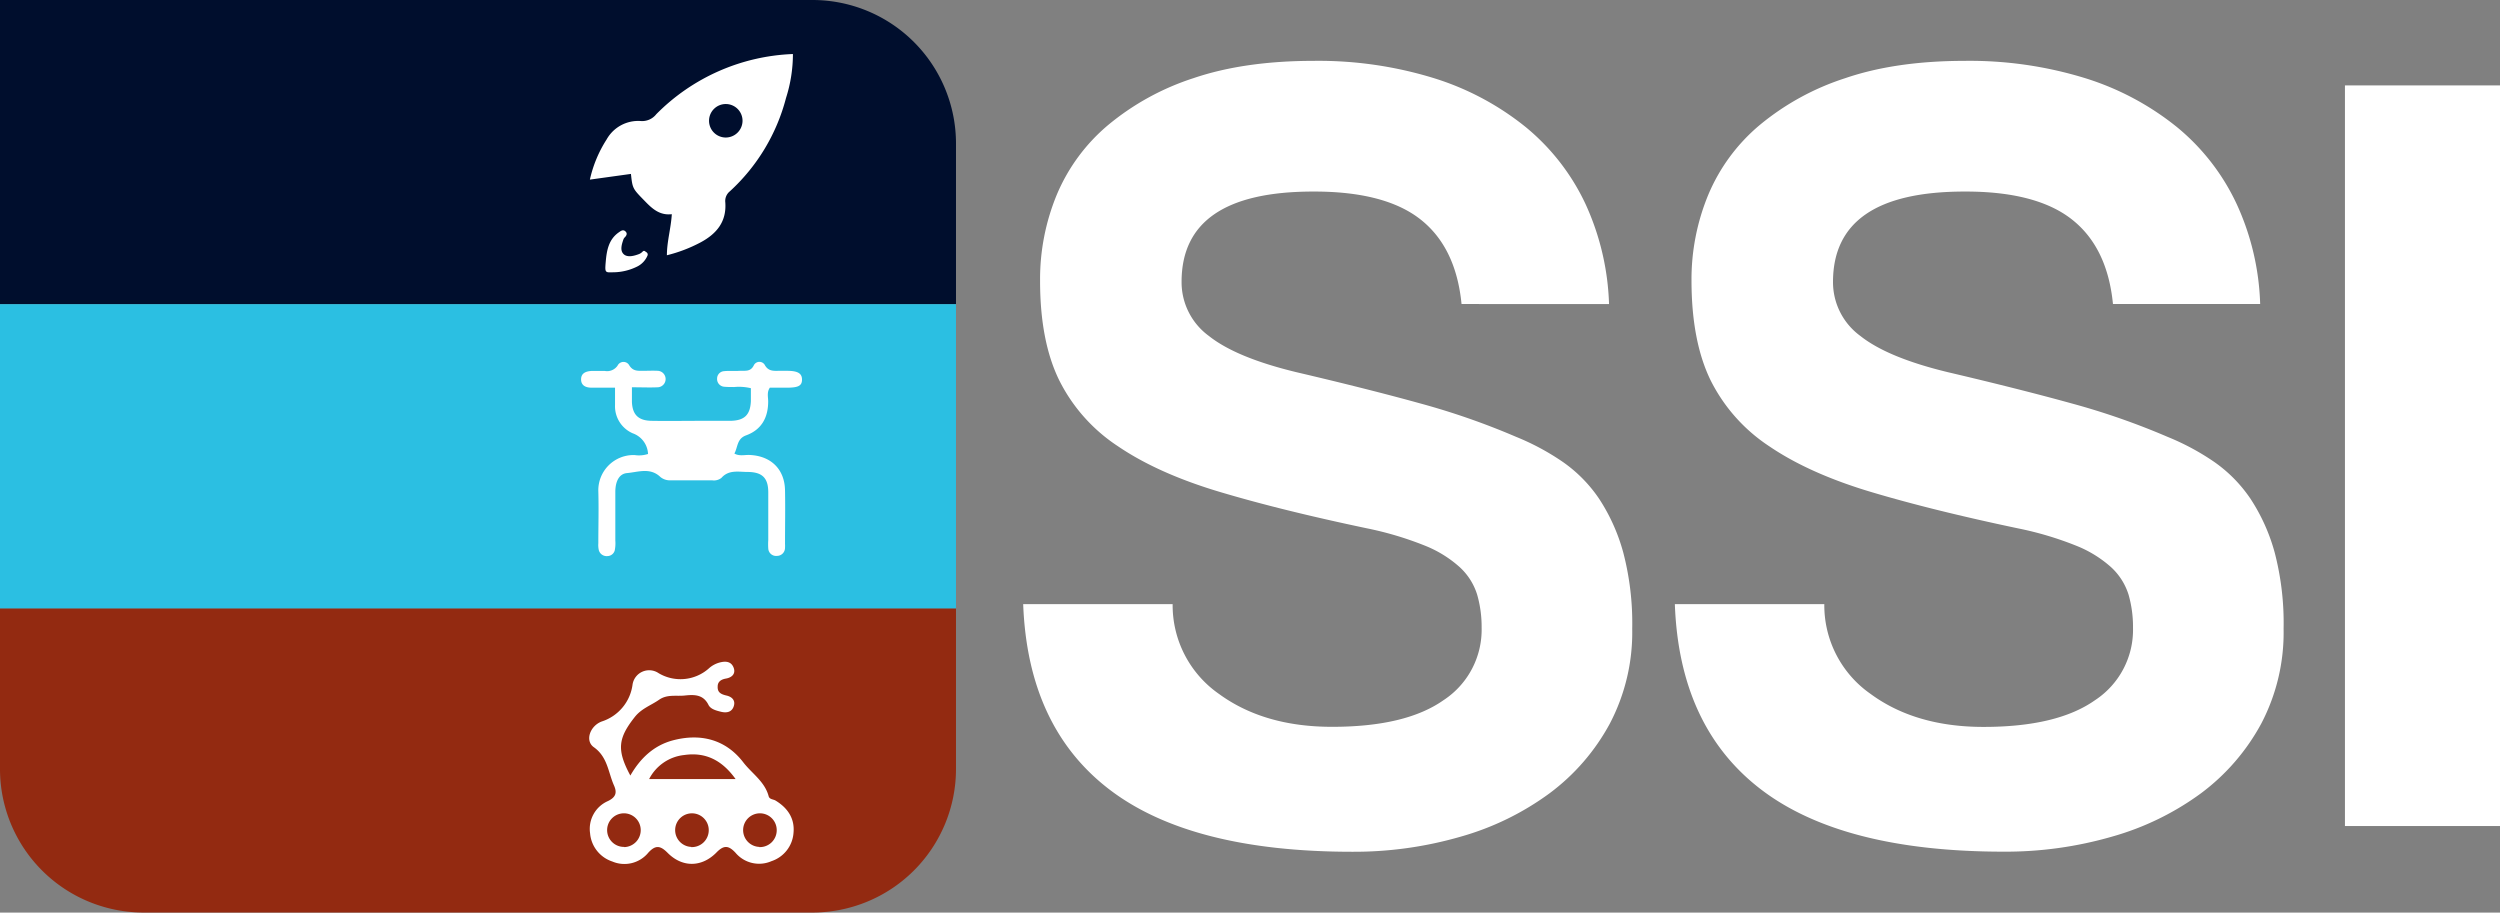
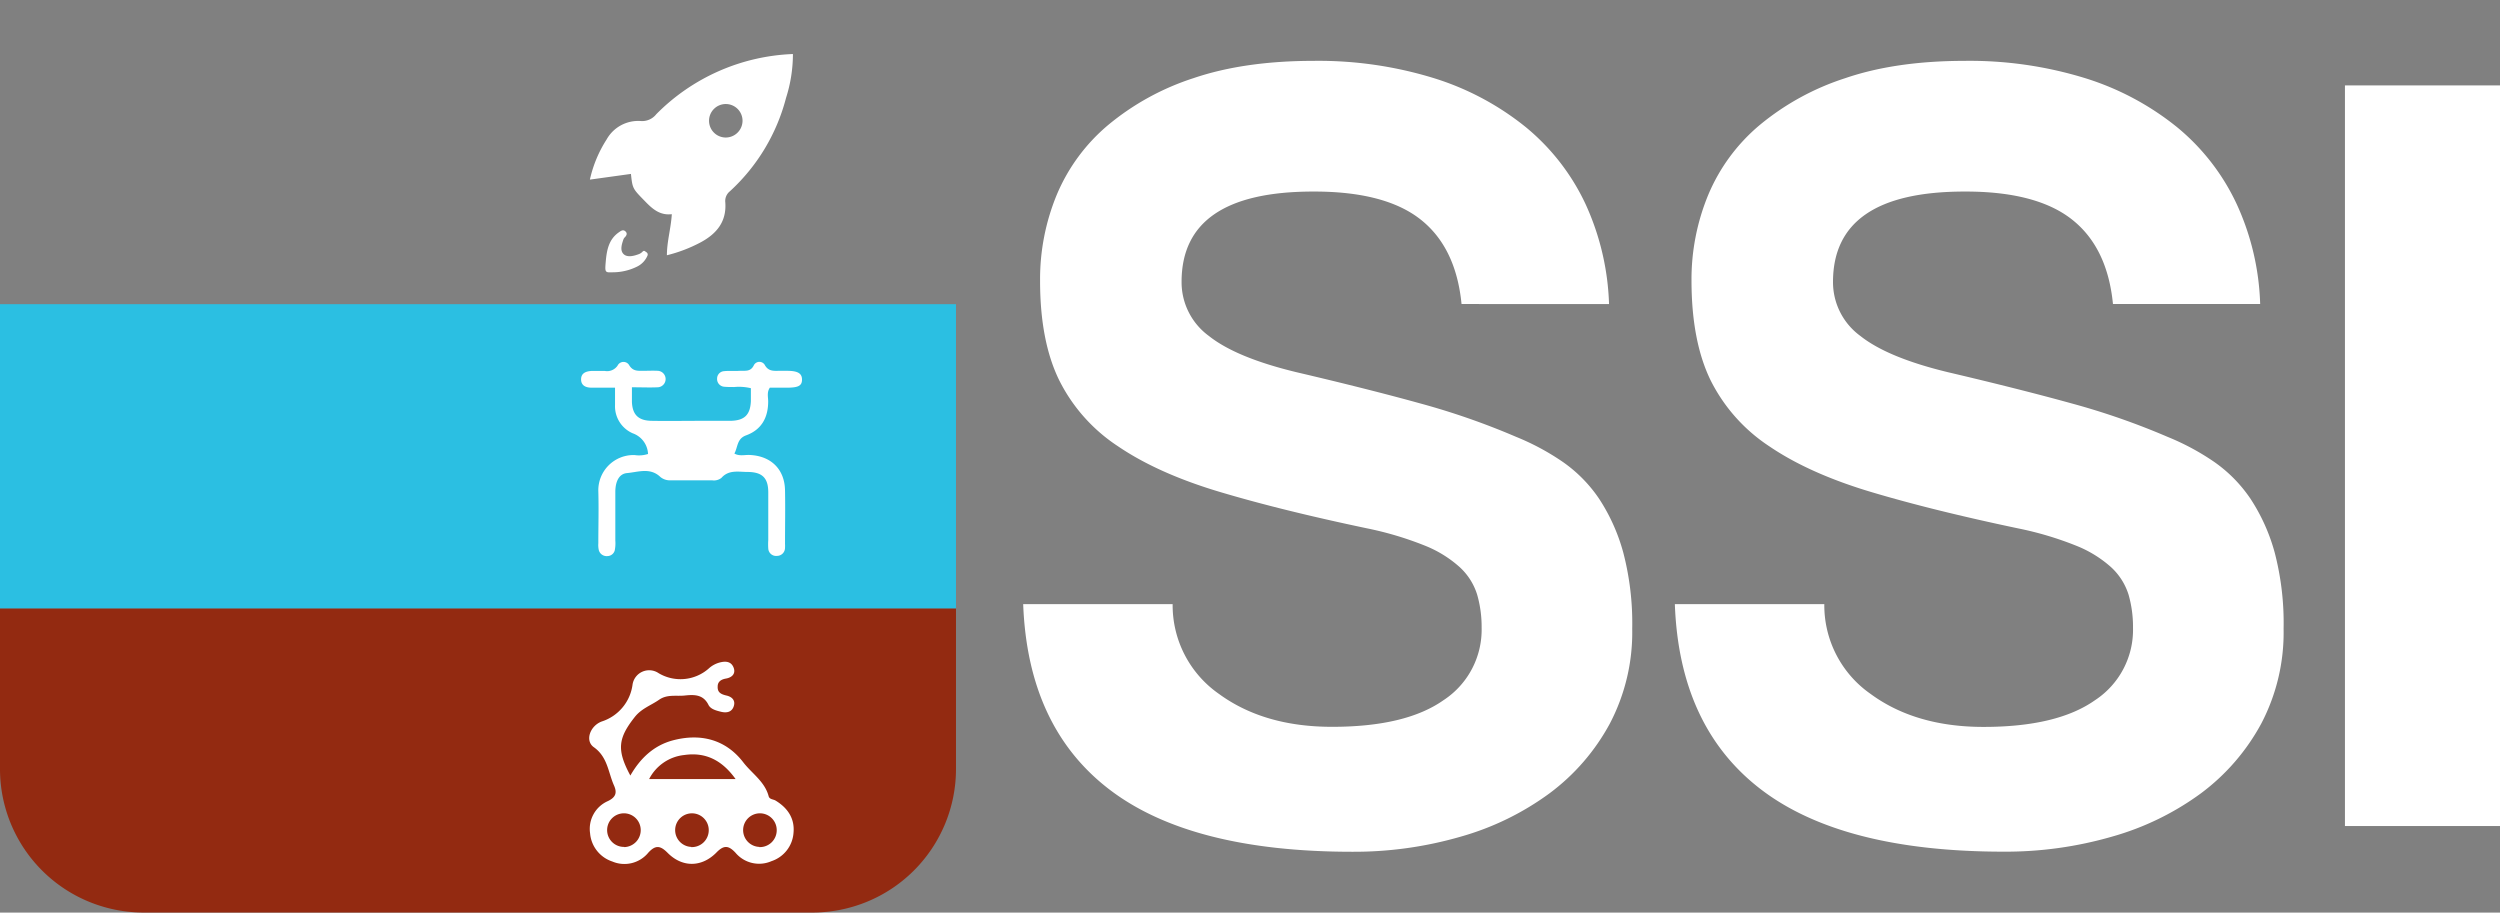
<svg xmlns="http://www.w3.org/2000/svg" viewBox="0 0 509 185.8">
  <rect x="0" y="0" width="509" height="185.8" fill="#808080" stroke="none" />
  <defs>
    <style>.cls-1{fill:#fff;}.cls-2{fill:#932a11;}.cls-3{fill:#000e2d;}.cls-4{fill:#2bbfe2;}</style>
  </defs>
  <title>Asset 17</title>
  <g id="Layer_2" data-name="Layer 2">
    <g id="Layer_1-2" data-name="Layer 1">
      <path class="cls-1" d="M297.57,61.9q-1.14-11.58-8.4-17.26T267.37,39q-26.81,0-26.8,18.4a13.54,13.54,0,0,0,5.56,11q5.56,4.42,17.83,7.38,14.54,3.41,25.21,6.36a148.3,148.3,0,0,1,19.53,6.81A49.85,49.85,0,0,1,318.12,94a28.73,28.73,0,0,1,7.5,7.61,38.25,38.25,0,0,1,4.88,10.9A56.9,56.9,0,0,1,332.32,128a40,40,0,0,1-4.55,19.31,43.27,43.27,0,0,1-12.26,14.19,56.38,56.38,0,0,1-18.17,8.86,77.92,77.92,0,0,1-22,3.06q-32.92,0-49.5-12.71T208.32,123h30.43a22,22,0,0,0,9.43,18.28q9.19,6.71,23.05,6.7,15,0,22.71-5.45a17.16,17.16,0,0,0,7.72-14.76,23.7,23.7,0,0,0-.91-6.7,12.7,12.7,0,0,0-3.52-5.57,23.68,23.68,0,0,0-7.15-4.42,68.08,68.08,0,0,0-11.81-3.52q-17.26-3.63-29.87-7.39t-20.78-9.31a34.5,34.5,0,0,1-12-13.51q-3.87-7.95-3.86-20.21a45,45,0,0,1,3.4-17.49,37.46,37.46,0,0,1,10.45-14.19A52.45,52.45,0,0,1,243,15.91q10.34-3.51,24.42-3.52a79.76,79.76,0,0,1,24.52,3.52,56.25,56.25,0,0,1,18.74,10,44.86,44.86,0,0,1,12.15,15.67,52.69,52.69,0,0,1,4.77,20.33Z" />
      <path class="cls-1" d="M430.2,61.9q-1.14-11.58-8.41-17.26T400,39q-26.79,0-26.8,18.4a13.55,13.55,0,0,0,5.57,11q5.57,4.42,17.83,7.38,14.52,3.41,25.2,6.36a147.28,147.28,0,0,1,19.53,6.81A49.94,49.94,0,0,1,450.75,94a28.7,28.7,0,0,1,7.49,7.61,38.26,38.26,0,0,1,4.89,10.9A56.93,56.93,0,0,1,464.94,128a39.94,39.94,0,0,1-4.54,19.31,43.38,43.38,0,0,1-12.26,14.19A56.48,56.48,0,0,1,430,170.34a78,78,0,0,1-22,3.06q-32.93,0-49.51-12.71T341,123h30.43a22,22,0,0,0,9.42,18.28Q390,148,403.85,148q15,0,22.71-5.45a17.14,17.14,0,0,0,7.72-14.76,23.7,23.7,0,0,0-.9-6.7,12.79,12.79,0,0,0-3.52-5.57,23.74,23.74,0,0,0-7.16-4.42,67.81,67.81,0,0,0-11.81-3.52q-17.25-3.63-29.86-7.39t-20.78-9.31a34.61,34.61,0,0,1-12-13.51q-3.85-7.95-3.86-20.21a45,45,0,0,1,3.41-17.49,37.35,37.35,0,0,1,10.45-14.19,52.45,52.45,0,0,1,17.37-9.54Q385.92,12.4,400,12.39a79.83,79.83,0,0,1,24.53,3.52,56.35,56.35,0,0,1,18.74,10A44.71,44.71,0,0,1,455.4,41.57a52.33,52.33,0,0,1,4.77,20.33Z" />
      <path class="cls-1" d="M477.43,168.18V17.39H509V168.18Z" />
      <path class="cls-2" d="M0,123.86H194.64a0,0,0,0,1,0,0v32.7a29.23,29.23,0,0,1-29.23,29.23H29.23A29.23,29.23,0,0,1,0,156.57v-32.7A0,0,0,0,1,0,123.86Z" />
      <path class="cls-1" d="M157.91,163c-.47-.29-1.22-.22-1.41-.88-.79-3-3.42-4.64-5.16-6.9-3.57-4.66-8.69-6-14.43-4.46-3.88,1.07-6.58,3.68-8.57,7.14-2.82-5.23-2.5-7.61.91-11.93,1.37-1.73,3.29-2.35,4.94-3.5s3.47-.68,5.2-.86c1.9-.2,3.77-.27,4.85,1.89.41.85,1.51,1.16,2.45,1.39,1.09.29,2.22.2,2.67-1s-.23-2-1.45-2.28-1.85-.7-1.79-1.85c0-1,.75-1.45,1.71-1.61,1.22-.22,2-1,1.54-2.21s-1.49-1.36-2.61-1.11a5.36,5.36,0,0,0-2.52,1.33,8.7,8.7,0,0,1-10.14.9,3.42,3.42,0,0,0-5.31,2.31,9.15,9.15,0,0,1-6.26,7.52c-2.36.86-3.5,3.89-1.64,5.23,2.84,2,2.93,5.14,4.13,7.82.62,1.41.41,2.35-1.23,3.15a6.18,6.18,0,0,0-3.65,6.56,6.62,6.62,0,0,0,4.52,5.75,6.29,6.29,0,0,0,7.33-1.79c1.47-1.61,2.45-1.46,3.91,0,3,3.05,6.94,3,9.93,0,1.5-1.56,2.47-1.54,3.91,0a6.28,6.28,0,0,0,7.34,1.72,6.57,6.57,0,0,0,4.48-5.77C161.83,166.7,160.43,164.53,157.91,163Zm-30.82,9.43a3.42,3.42,0,1,1,3.36-3.51A3.45,3.45,0,0,1,127.09,172.47Zm13.65,0a3.42,3.42,0,1,1,3.56-3.31A3.44,3.44,0,0,1,140.74,172.47Zm-8.58-13.81a9.11,9.11,0,0,1,7.16-4.9c4.27-.62,7.66,1,10.45,4.9Zm22.45,13.81a3.42,3.42,0,1,1,3.53-3.34A3.43,3.43,0,0,1,154.61,172.47Z" />
-       <path class="cls-3" d="M0,0H165.41a29.23,29.23,0,0,1,29.23,29.23v32.7a0,0,0,0,1,0,0H0a0,0,0,0,1,0,0V0A0,0,0,0,1,0,0Z" />
      <path class="cls-1" d="M133.62,23.25a3.65,3.65,0,0,1-3.18,1.39,7.36,7.36,0,0,0-6.93,3.75,25.19,25.19,0,0,0-3.41,8.18l8.36-1.16c.32,3,.36,3,2.79,5.49,1.54,1.6,3.07,3,5.53,2.71-.18,2.92-1,5.56-1,8.36a29.75,29.75,0,0,0,6.84-2.61c3.31-1.77,5.34-4.25,5.05-8.17a2.53,2.53,0,0,1,.92-2.23,39.06,39.06,0,0,0,11.44-19A29.6,29.6,0,0,0,161.44,11,41.35,41.35,0,0,0,133.62,23.25ZM147.7,28a3.41,3.41,0,1,1,3.48-3.37A3.43,3.43,0,0,1,147.7,28Z" />
      <path class="cls-1" d="M124.77,55.44c-1.57.06-1.63.05-1.45-2.07.2-2.31.56-4.6,2.68-6.07.38-.26.81-.62,1.28-.24s.35.8,0,1.19a1.34,1.34,0,0,0-.34.46c-.34,1-.75,2.23,0,3s2.13.42,3.21,0a2.14,2.14,0,0,0,.7-.5c.31-.31.52,0,.72.12a.55.55,0,0,1,.25.73,4.37,4.37,0,0,1-2.13,2.23A11.14,11.14,0,0,1,124.77,55.44Z" />
      <rect class="cls-4" y="61.93" width="194.64" height="61.93" />
      <path class="cls-1" d="M131.94,92.43a4.67,4.67,0,0,0-3.12-4.21,6,6,0,0,1-3.6-5.74c0-1.11,0-2.23,0-3.55-1.74,0-3.26,0-4.77,0s-2.16-.68-2.14-1.73.7-1.61,2.2-1.68c.87,0,1.73,0,2.6,0a2.57,2.57,0,0,0,2.64-1.1,1.34,1.34,0,0,1,2.39,0c.73,1.13,1.63,1.08,2.66,1.08s2.12-.06,3.17,0a1.68,1.68,0,0,1,0,3.35c-1.7.08-3.4,0-5.31,0,0,1.16,0,2.09,0,3,.11,2.58,1.31,3.79,4,3.83,3.36.06,6.73,0,10.09,0,2,0,4,0,6,0,2.84-.06,4-1.22,4.13-4,0-.85,0-1.69,0-2.64a10.42,10.42,0,0,0-3.41-.24c-.67,0-1.36,0-2-.06A1.57,1.57,0,0,1,146,77.09a1.51,1.51,0,0,1,1.43-1.52c1-.11,2.11,0,3.16-.07s2.23.29,2.91-1.17a1.27,1.27,0,0,1,2.19-.06c.78,1.46,2,1.21,3.16,1.23.48,0,1,0,1.44,0,2.18,0,3,.55,3,1.79s-.77,1.61-2.83,1.64c-1.24,0-2.48,0-3.72,0-.64.93-.34,1.9-.34,2.81,0,3.28-1.36,5.76-4.5,6.9-1.89.69-1.65,2.37-2.38,3.7,1,.58,2.07.25,3.07.29,4.36.17,7.17,2.89,7.24,7.21.07,3.62,0,7.24,0,10.85a8.17,8.17,0,0,1,0,.86,1.64,1.64,0,0,1-1.65,1.63,1.59,1.59,0,0,1-1.76-1.51,12.18,12.18,0,0,1,0-1.71c0-3.24,0-6.47,0-9.71,0-2.94-1.23-4.14-4.2-4.16-1.85,0-3.83-.5-5.34,1.21a2.46,2.46,0,0,1-1.91.49c-2.79,0-5.57,0-8.36,0a3.05,3.05,0,0,1-2.15-.67c-2.08-2-4.54-1-6.81-.8-1.59.15-2.34,1.66-2.37,3.75,0,3.34,0,6.67,0,10a7.24,7.24,0,0,1-.12,2,1.57,1.57,0,0,1-1.49,1.15,1.65,1.65,0,0,1-1.75-1.2,4.77,4.77,0,0,1-.1-1.42c0-3.52.1-7,0-10.56a7.17,7.17,0,0,1,7.39-7.39A5.92,5.92,0,0,0,131.94,92.43Z" />
    </g>
  </g>
</svg>